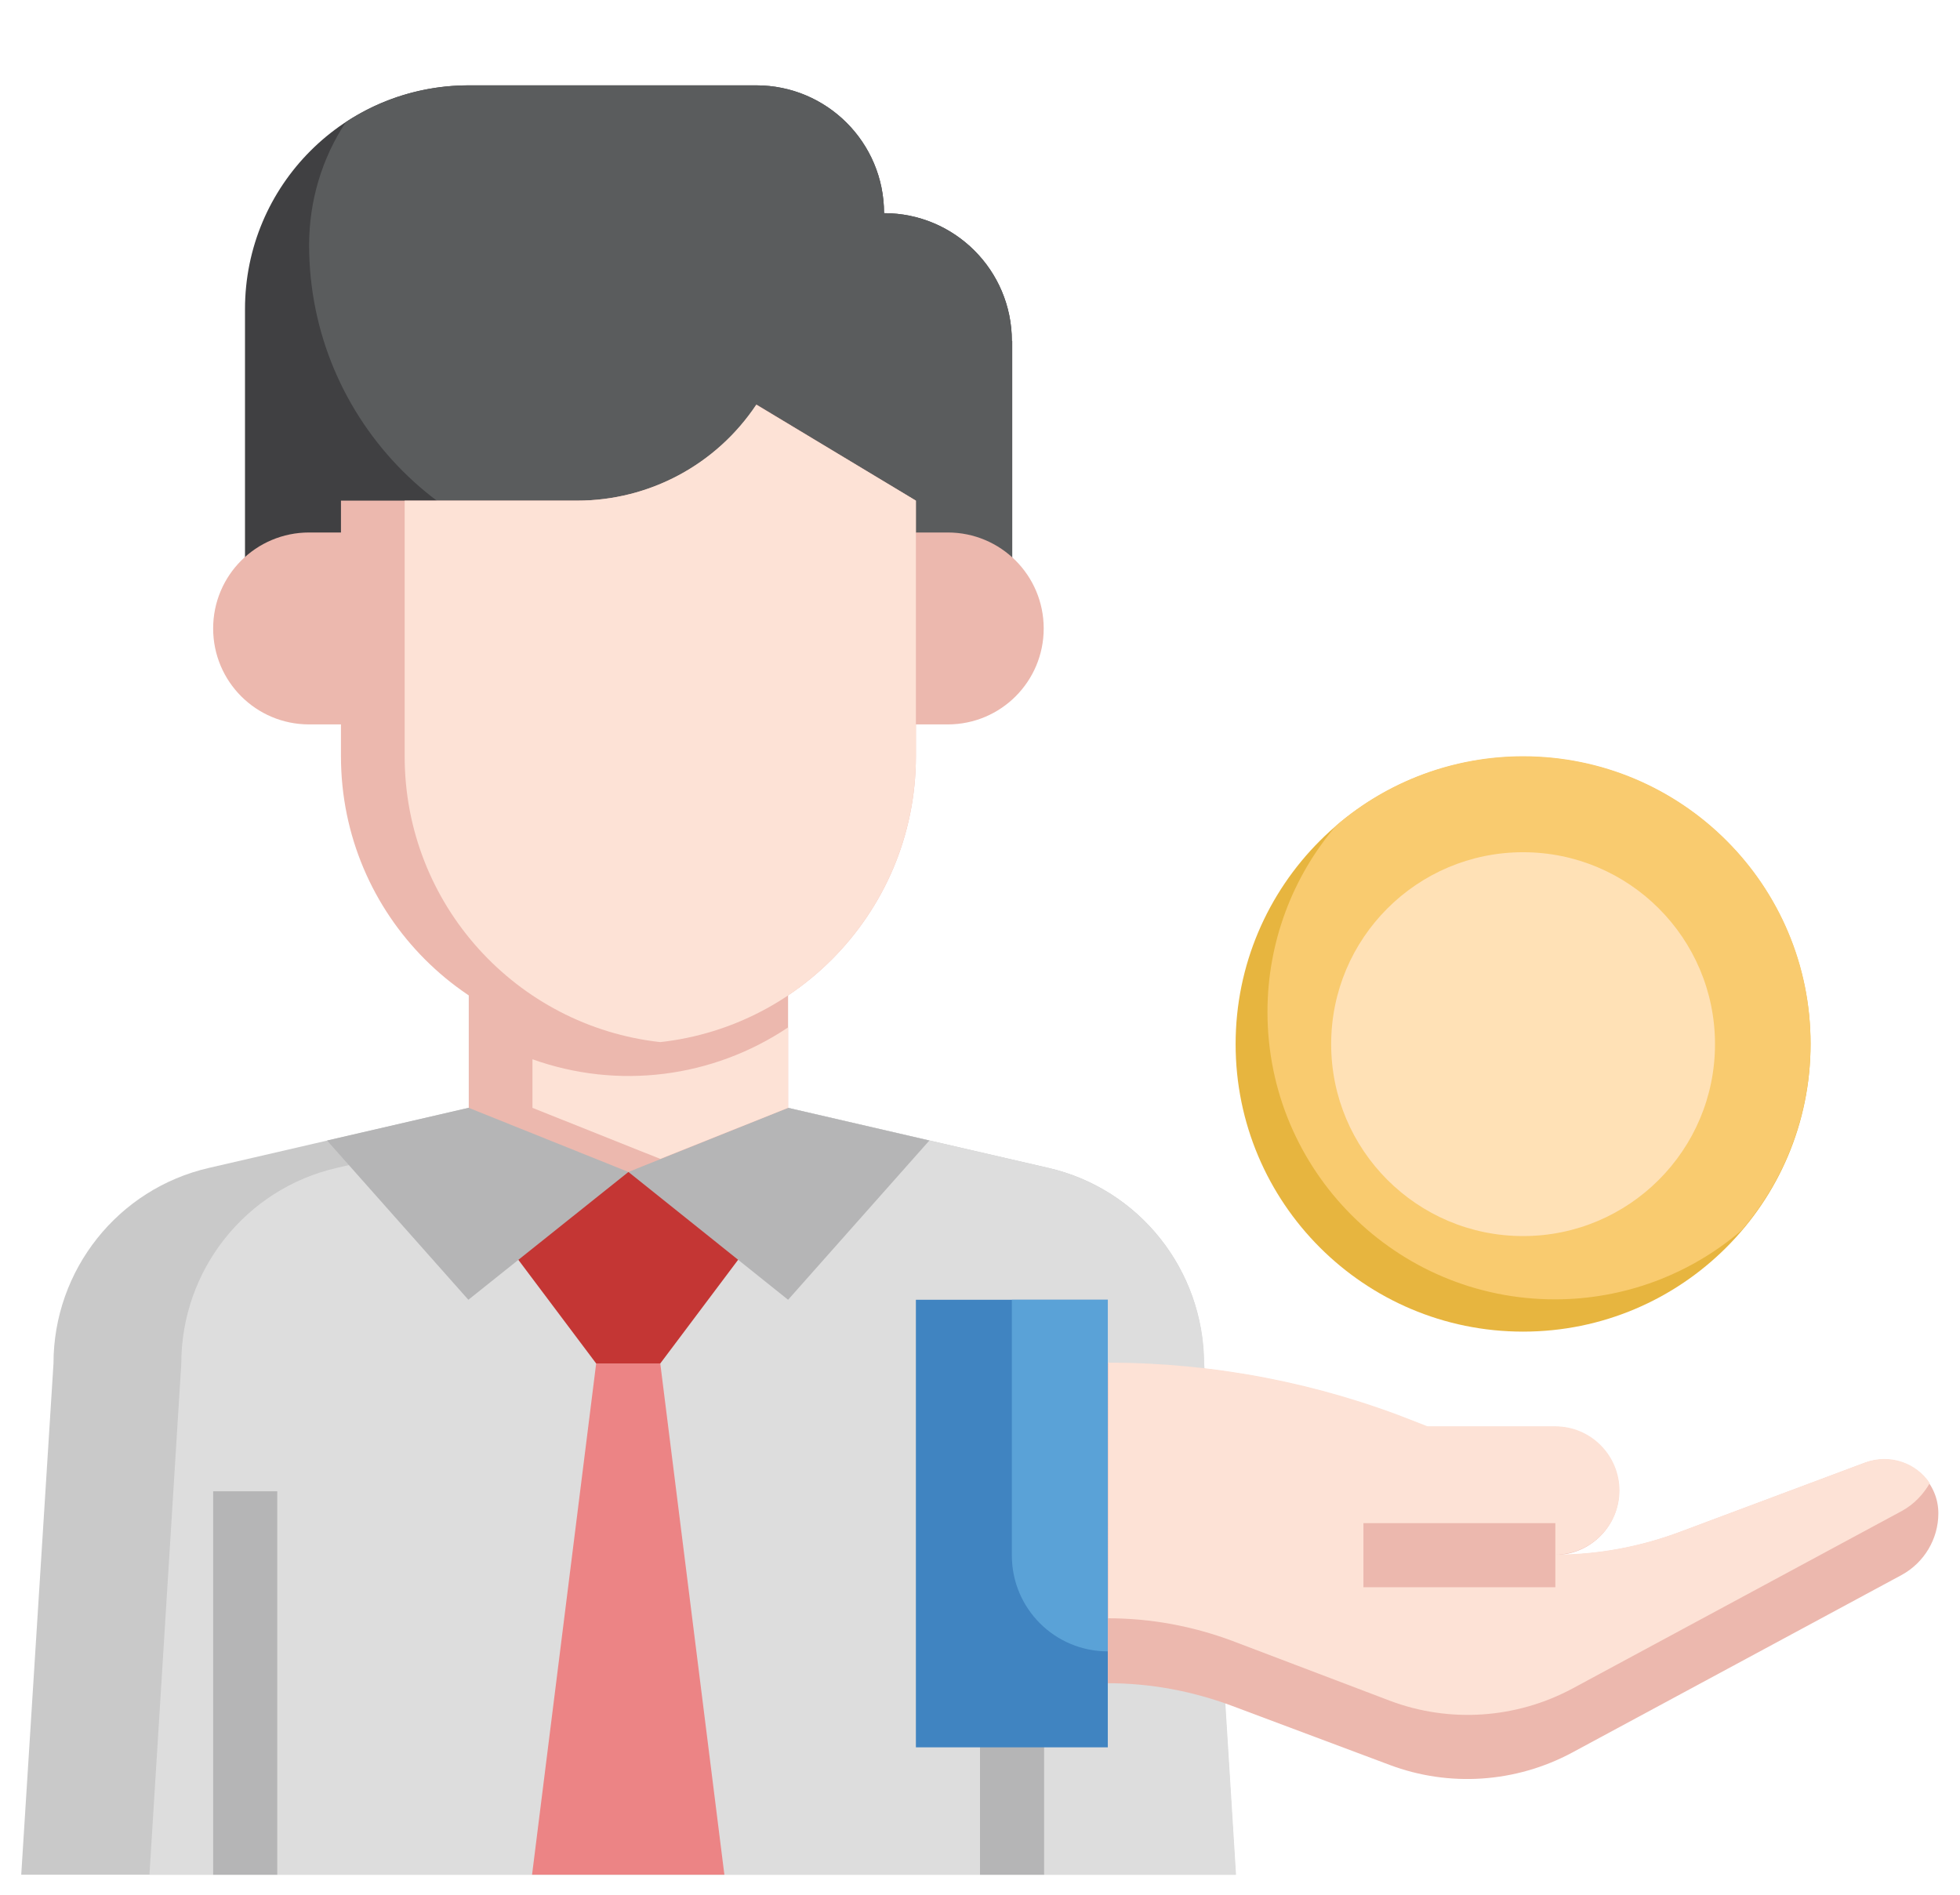
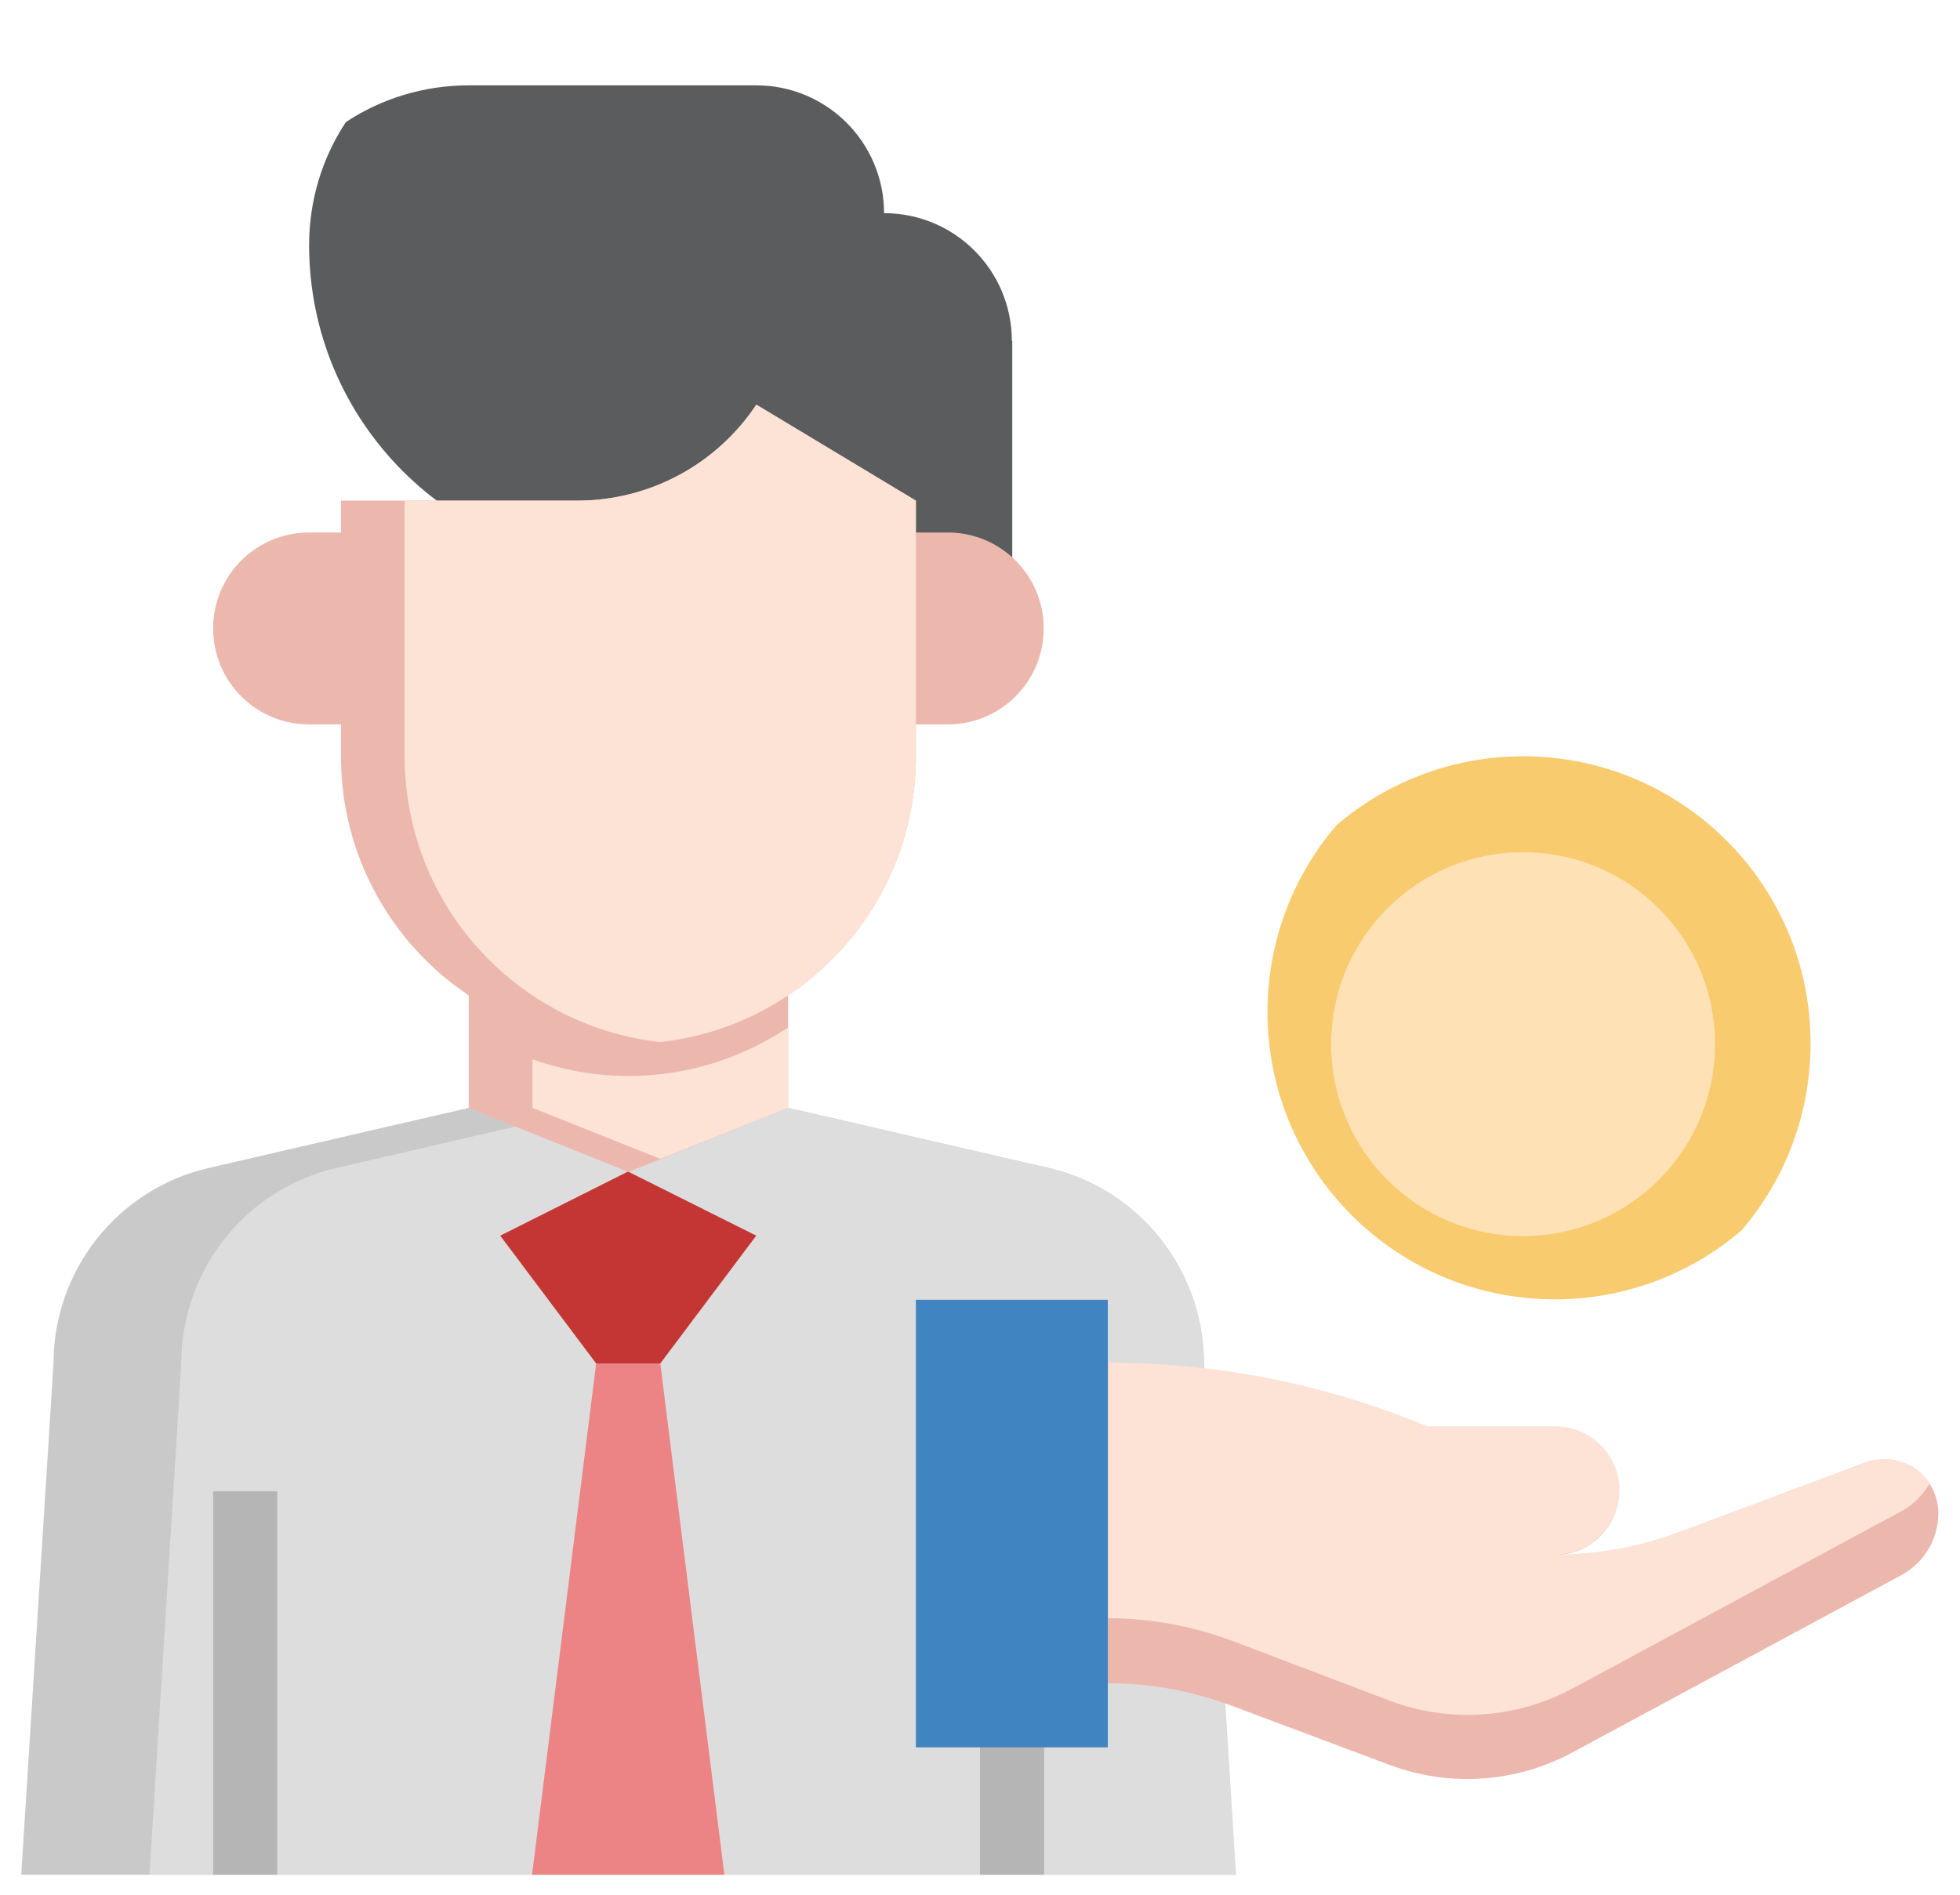
<svg xmlns="http://www.w3.org/2000/svg" version="1.1" id="Layer_1" x="0px" y="0px" width="480px" height="464px" viewBox="0 0 480 464" style="enable-background:new 0 0 480 464;" xml:space="preserve">
  <style type="text/css">
	.st0{fill:#C9C9C9;}
	.st1{fill:#DDDDDD;}
	.st2{fill:#EC8485;}
	.st3{fill:#B5B5B6;}
	.st4{fill:#404042;}
	.st5{fill:#5A5C5D;}
	.st6{fill:#ECB8AE;}
	.st7{fill:#C43634;}
	.st8{fill:#E7B53F;}
	.st9{fill:#F9CB6F;}
	.st10{fill:#FFE1B6;}
	.st11{fill:#4084C1;}
	.st12{fill:#5AA2D7;}
	.st13{fill:#FDE2D6;}
</style>
  <g>
    <path class="st0" d="M114.8,271.3L51.2,286c-22.3,5.1-38.1,25-38.1,47.9L5.2,459.1h297.4l-7.8-125.2c0-22.9-15.8-42.8-38.1-47.9   L193,271.3H114.8z" />
    <path class="st1" d="M256.7,286L193,271.3h-47L82.5,286c-22.3,5.1-38.1,25-38.1,47.9l-7.8,125.2h266.1l-7.8-125.2   C294.8,311,279,291.1,256.7,286z" />
    <path class="st2" d="M177.4,459.1l-15.7-125.2h-15.7l-15.7,125.2H177.4z" />
    <path class="st3" d="M52.2,365.2h15.7v93.9H52.2V365.2z M240,365.2h15.7v93.9H240V365.2z" />
-     <path class="st4" d="M60,146.1V75.7c0-30.3,24.5-54.8,54.8-54.8h70.4c17.3,0,31.3,14,31.3,31.3h0c17.3,0,31.3,14,31.3,31.3   c0,0,0,0,0,0v70.4" />
    <path class="st5" d="M247.8,83.5c0-17.3-14-31.3-31.3-31.3c0,0,0,0,0,0h0c0-17.3-14-31.3-31.3-31.3h-70.4c-10.7,0-21.2,3.1-30.1,9   c-5.9,8.9-9,19.4-9,30.1c0,43.2,35,78.3,78.3,78.3h93.9V83.5z" />
    <g>
      <path class="st6" d="M224.3,122.6v62.6c0,38.9-31.5,70.4-70.4,70.4s-70.4-31.5-70.4-70.4v-62.6h57.9c17.6,0,34.1-8.8,43.9-23.5    L224.3,122.6z M83.5,130.4h-7.8c-13,0-23.5,10.5-23.5,23.5s10.5,23.5,23.5,23.5l7.8,0" />
      <path class="st6" d="M224.3,130.4h7.8c13,0,23.5,10.5,23.5,23.5s-10.5,23.5-23.5,23.5h-23.5" />
    </g>
    <path class="st7" d="M185.2,302.6l-23.5,31.3h-15.7l-23.5-31.3l31.3-15.7L185.2,302.6z" />
-     <circle class="st8" cx="373" cy="255.7" r="70.4" />
    <path class="st9" d="M373,185.2c-16.8,0-33,6-45.7,16.9c-10.9,12.7-16.9,28.9-16.9,45.7c0,38.9,31.5,70.4,70.4,70.4   c16.8,0,33-6,45.7-16.9c10.9-12.7,16.9-28.9,16.9-45.7C443.5,216.8,411.9,185.2,373,185.2z" />
    <circle class="st10" cx="373" cy="255.7" r="47" />
    <path class="st11" d="M224.3,318.3h47v109.6h-47V318.3z" />
    <path class="st6" d="M271.3,412.2c10.4,0,20.6,1.9,30.3,5.5l38.7,14.5c14.6,5.5,30.9,4.4,44.7-3l80.7-43.5c5.5-3,9-8.8,9-15.1   c0-7.3-5.9-13.2-13.3-13.2c-1.6,0-3.2,0.3-4.6,0.8l-45.7,17.1c-9.7,3.6-20,5.5-30.3,5.5c8.6,0,15.7-7,15.7-15.7   c0-8.6-7-15.7-15.7-15.7h-31.3l-2.8-1.1c-24-9.6-49.6-14.5-75.4-14.5" />
-     <path class="st12" d="M247.8,318.3v62.6c0,13,10.5,23.5,23.5,23.5v-86.1H247.8z" />
    <path class="st13" d="M340.4,416.5c14.6,5.5,30.9,4.4,44.7-3l80.7-43.5c2.9-1.6,5.2-4,6.8-6.8c-3.4-5.1-9.9-7.2-15.7-5.1   l-45.7,17.1c-9.7,3.6-20,5.5-30.3,5.5c8.6,0,15.7-7,15.7-15.7c0-8.6-7-15.7-15.7-15.7h-31.3l-2.8-1.1c-24-9.6-49.6-14.5-75.4-14.5   v62.6c10.4,0,20.6,1.9,30.3,5.5L340.4,416.5z" />
-     <path class="st6" d="M333.9,373h47v15.7h-47V373z" />
-     <path class="st3" d="M153.9,287l39.1,31.3l34.6-39l-34.6-8h-78.3l-34.6,8l34.6,39L153.9,287z" />
    <path class="st6" d="M114.8,240v31.3l39.1,15.7l39.1-15.7V240" />
    <path class="st13" d="M161.7,255.2c35.2-3.9,62.6-33.7,62.6-70v-62.6l-39.1-23.5c-9.8,14.7-26.2,23.5-43.9,23.5H99.1v62.6   C99.1,221.5,126.5,251.3,161.7,255.2z M193,251.6c-18.5,12.4-41.7,15.3-62.6,7.8v11.9l31.3,12.5l31.3-12.5V251.6z" />
  </g>
</svg>